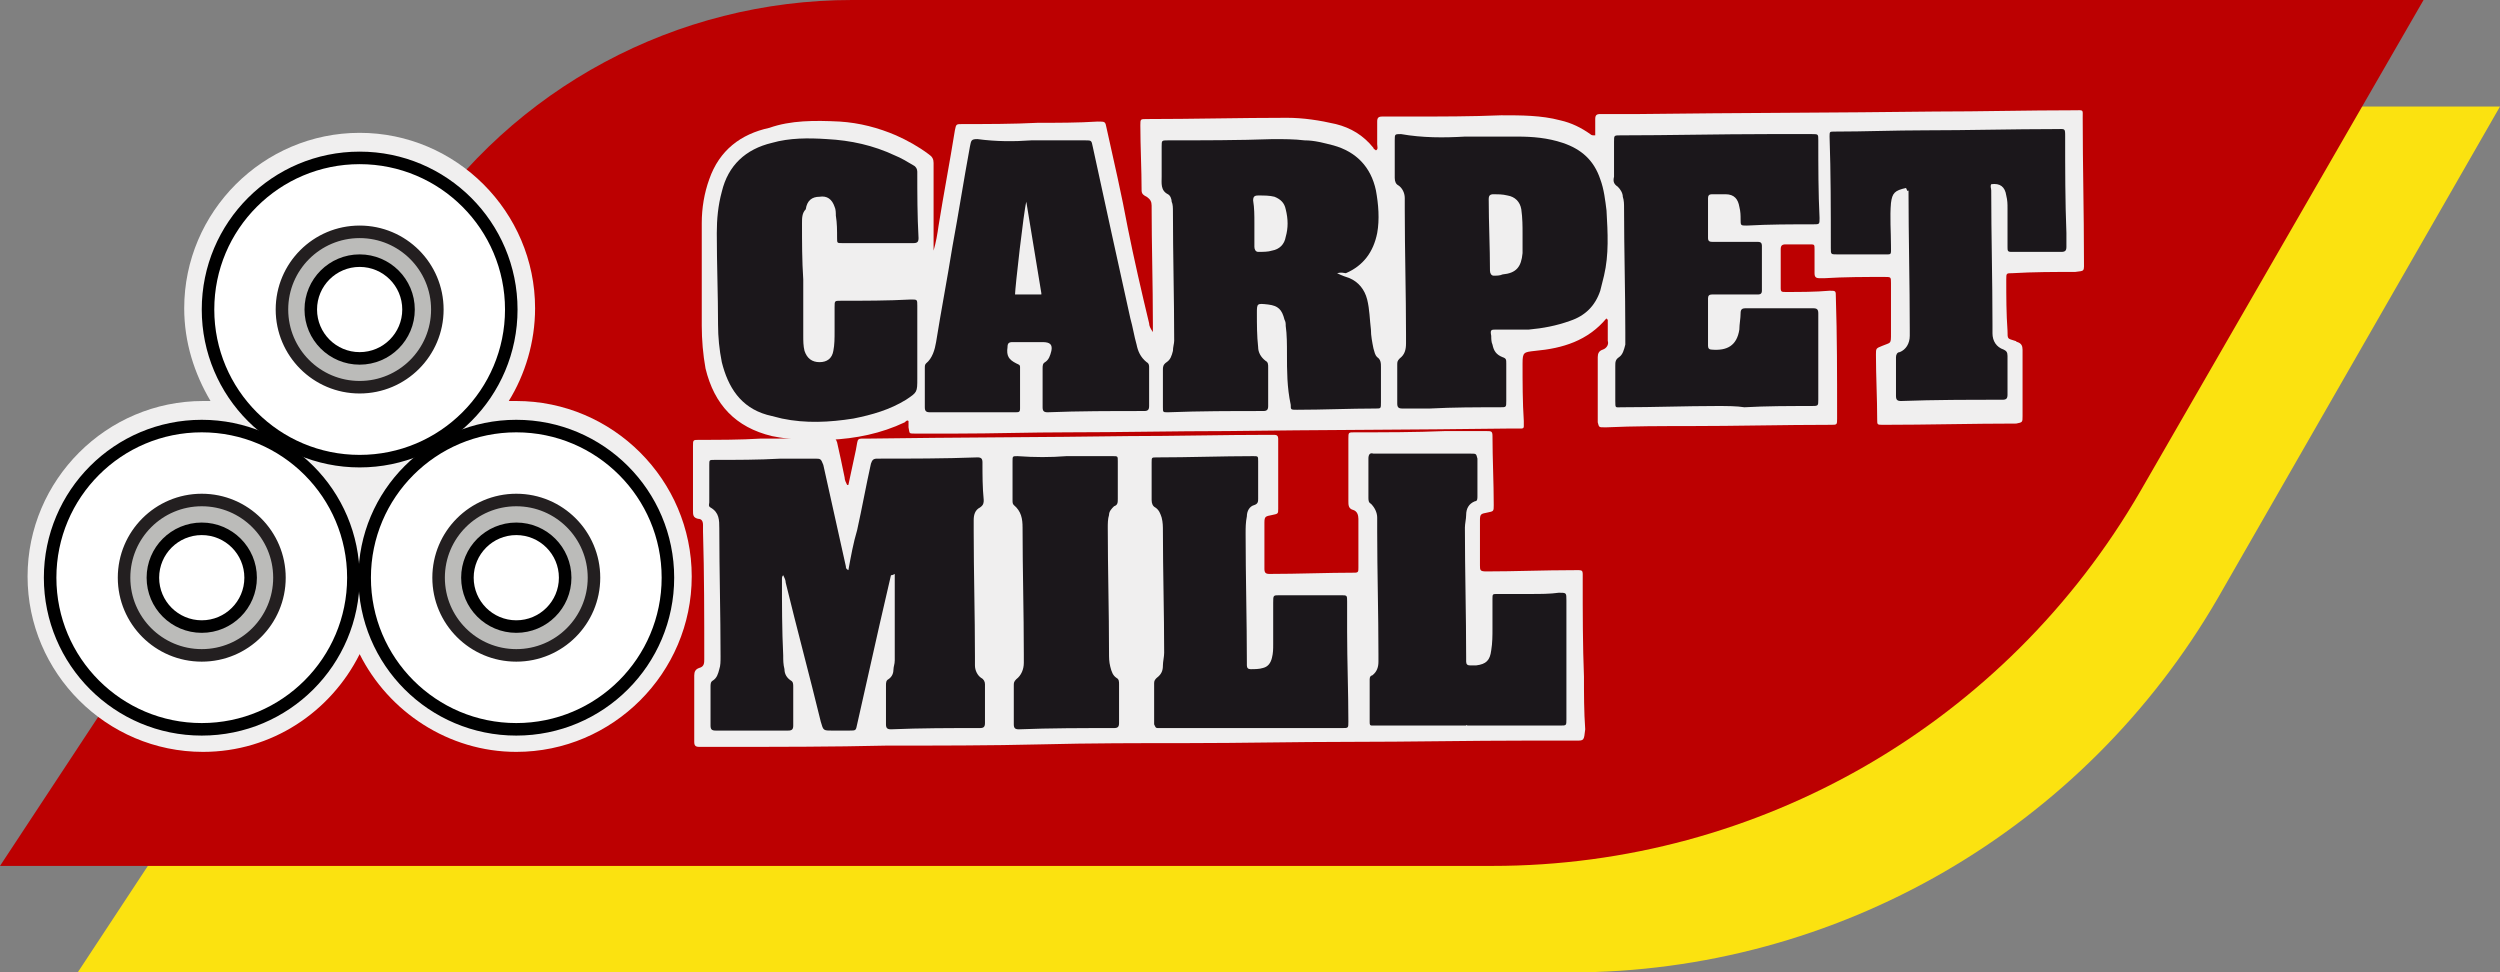
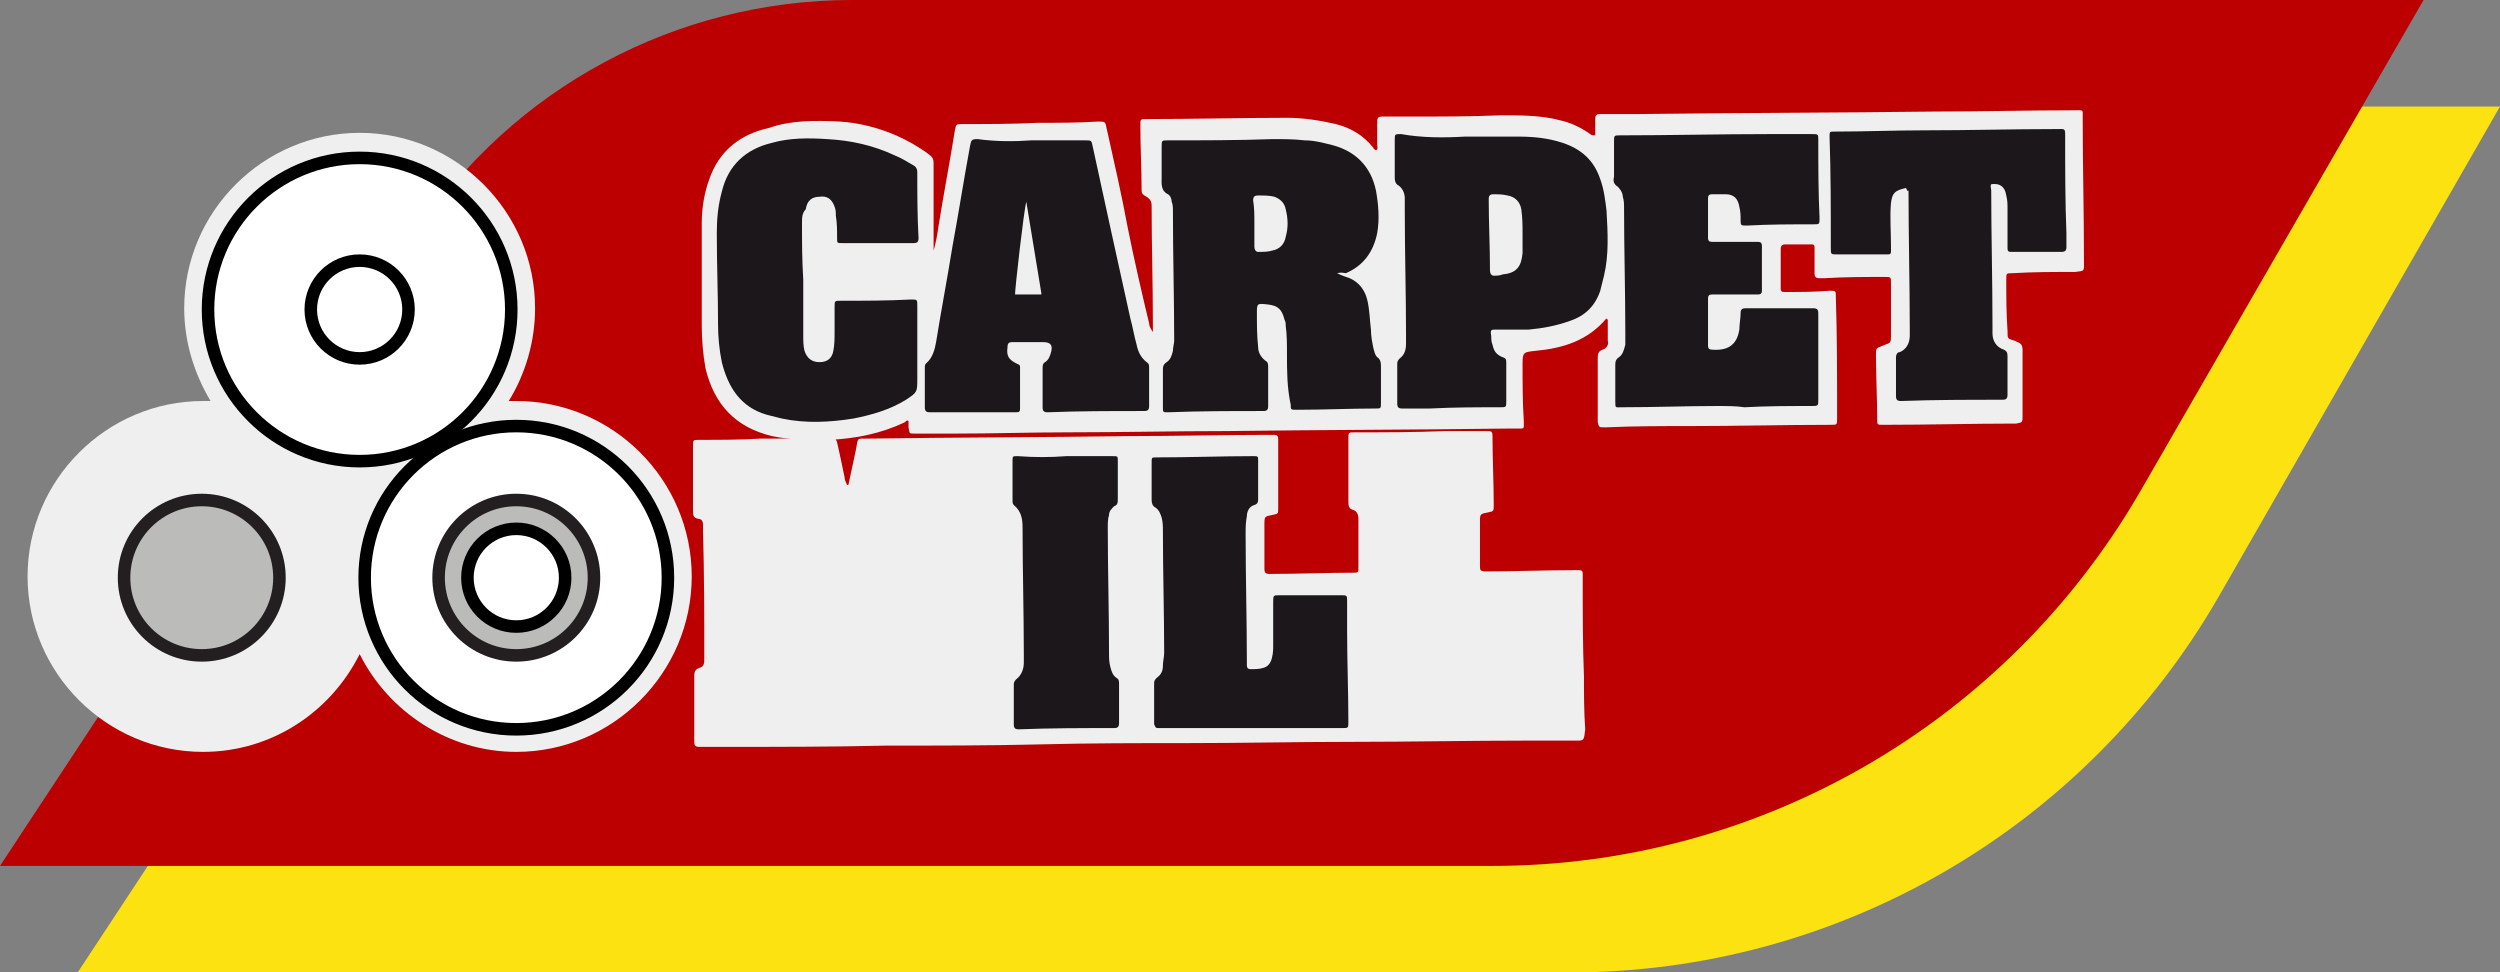
<svg xmlns="http://www.w3.org/2000/svg" version="1.1" id="Layer_1" x="0px" y="0px" viewBox="0 0 199.5 77.6" style="enable-background:new 0 0 199.5 77.6;" xml:space="preserve">
  <rect x="0" y="0" width="199.5" height="77.6" fill="#808080" stroke="none" />
  <style type="text/css">
	.st0{fill:#FBE210;}
	.st1{fill:#BC0001;}
	.st2{fill:#F0EFEF;}
	.st3{fill:#1B171B;}
	.st4{fill:#FFFFFF;stroke:#000000;stroke-miterlimit:10;}
	.st5{fill:#BBBBB9;stroke:#231F20;stroke-miterlimit:10;}
</style>
  <g>
    <path class="st0" d="M199.5,8.5H74.2c-14,0-27.1,7-34.8,18.7L6.2,77.6h119.1c21.3,0,41-11.4,51.7-29.9L199.5,8.5z" />
    <path class="st1" d="M193.4,0H68C54,0,40.9,7,33.2,18.7L0,69.1h119.1c21.3,0,41-11.4,51.7-29.9L193.4,0z" />
    <g>
      <path class="st2" d="M165.6,21.7c-1.7,0-3.3,0-5,0.1c-0.5,0-0.5,0-0.5,0.5c0,1.4,0,2.7,0.1,4.1c0,0.7,0,0.6,0.6,0.8    c0.1,0,0.1,0.1,0.2,0.1c0.3,0.1,0.4,0.3,0.4,0.6c0,1.8,0,3.5,0,5.3c0,0.5,0,0.5-0.5,0.6c-3.5,0-7.1,0.1-10.6,0.1    c-0.5,0-0.5,0-0.5-0.4c0-1.7-0.1-3.5-0.1-5.2c0-0.5,0-0.5,0.5-0.7c0.7-0.3,0.7-0.1,0.7-1c0-1.3,0-2.7,0-4c0-0.5,0-0.5-0.5-0.5    c-1.6,0-3.2,0-4.8,0.1c-0.1,0-0.2,0-0.4,0c-0.3,0-0.4-0.1-0.4-0.4c0-0.6,0-1.2,0-1.9c0-0.4,0-0.4-0.4-0.4c-0.6,0-1.2,0-1.9,0    c-0.3,0-0.4,0.1-0.4,0.4c0,1,0,2.1,0,3.1c0,0.3,0.1,0.3,0.4,0.3c1.2,0,2.3,0,3.5-0.1c0.5,0,0.5,0,0.5,0.5c0.1,3.1,0.1,6.2,0.1,9.3    c0,0.1,0,0.3,0,0.4c0,0.5,0,0.5-0.5,0.5c-3.8,0-7.5,0.1-11.3,0.1c-2.2,0-4.4,0-6.6,0.1H128c-0.4,0-0.4,0-0.5-0.4c0-0.5,0-1,0-1.5    c0-1.2,0-2.5,0-3.7c0-0.3,0.1-0.5,0.4-0.6c0.3-0.1,0.5-0.4,0.4-0.7c0-0.6,0-1.2,0-1.7c0,0-0.1,0-0.1-0.1c-1.5,1.8-3.5,2.4-5.7,2.6    c-0.9,0.1-1,0.1-1,1c0,1.5,0,3.1,0.1,4.6c0,0.1,0,0.3,0,0.4c0,0.2-0.1,0.2-0.3,0.2c-0.4,0-0.7,0-1.1,0c-7.4,0.1-14.9,0.1-22.3,0.2    c-4.2,0-8.5,0.1-12.7,0.1c-3,0-5.9,0.1-8.9,0.1c-1.1,0-2.2,0-3.3,0c-0.5,0-0.4,0-0.5-0.5c0-0.2,0-0.3,0-0.5    c-0.1-0.1-0.2,0-0.3,0.1c-1.9,0.9-3.9,1.3-6,1.4c-1.5,0.1-3.1,0-4.6-0.3c-2.9-0.7-4.6-2.5-5.3-5.4c-0.2-1.1-0.3-2.3-0.3-3.4    c0-2.7,0-5.4,0-8.2c0-1.2,0.2-2.4,0.6-3.5c0.8-2.3,2.5-3.6,4.8-4.1C63.1,9.6,65,9.6,67,9.7c1.6,0.1,3.1,0.5,4.5,1.1    c0.9,0.4,1.8,0.9,2.6,1.5c0.3,0.2,0.4,0.4,0.4,0.7c0,2.1,0,4.2,0,6.3c0,0.2,0,0.5,0,0.7c0.2-0.7,0.3-1.3,0.4-2    c0.4-2.5,0.9-5.1,1.3-7.6c0.1-0.5,0.1-0.5,0.6-0.5c2,0,4,0,6-0.1c1.6,0,3.2,0,4.8-0.1c0.6,0,0.6,0,0.7,0.5c0.6,2.7,1.2,5.3,1.7,8    c0.5,2.5,1.1,5.1,1.7,7.6c0,0.2,0.1,0.4,0.3,0.7c0-0.3,0-0.5,0-0.7c0-3.1-0.1-6.2-0.1-9.4c0-0.3-0.1-0.5-0.4-0.7    c-0.2-0.1-0.4-0.2-0.4-0.5c0-1.7-0.1-3.5-0.1-5.2c0-0.5,0-0.5,0.5-0.5c3.7,0,7.5-0.1,11.2-0.1c1.3,0,2.6,0.2,3.9,0.5    c1.2,0.3,2.2,0.9,3,1.9c0,0.1,0.1,0.1,0.2,0.2c0.2-0.1,0.1-0.3,0.1-0.5c0-0.6,0-1.2,0-1.8c0-0.3,0.1-0.4,0.4-0.4    c0.8,0,1.5,0,2.3,0c2.4,0,4.8,0,7.2-0.1c1.6,0,3.2,0,4.7,0.4c0.9,0.2,1.7,0.6,2.4,1.1c0.1,0.1,0.2,0.1,0.3,0.1c0,0,0,0,0.1,0    c0-0.4,0-0.9,0-1.3c0-0.3,0.1-0.4,0.4-0.4c1,0,2.1,0,3.1,0c7.9-0.1,15.8-0.1,23.6-0.2c3.7,0,7.4-0.1,11.1-0.1    c0.8,0,0.7-0.1,0.7,0.6c0,3.8,0.1,7.5,0.1,11.3C166.3,21.7,166.4,21.6,165.6,21.7z" />
      <path class="st2" d="M125.8,59.1c-1.3,0-2.5,0-3.8,0c-4.8,0-9.5,0.1-14.3,0.1c-4.3,0-8.6,0.1-12.9,0.1c-3.9,0-7.8,0-11.7,0.1    c-4.1,0.1-8.3,0.1-12.4,0.1c-4.3,0.1-8.6,0.1-12.9,0.1c-0.7,0-1.3,0-2,0c-0.3,0-0.4-0.1-0.4-0.4c0-1,0-1.9,0-2.9    c0-0.8,0-1.6,0-2.4c0-0.3,0.1-0.5,0.4-0.6c0.4-0.1,0.4-0.4,0.4-0.7c0-3.4,0-6.8-0.1-10.2c0-0.2,0-0.3,0-0.5c0-0.3-0.1-0.5-0.4-0.5    c-0.4-0.1-0.4-0.3-0.4-0.7c0-1.7,0-3.4,0-5.1c0-0.5,0-0.5,0.5-0.5c1.6,0,3.3,0,4.9-0.1c1.9,0,3.7,0,5.6-0.1c0.3,0,0.4,0.1,0.5,0.4    c0.2,0.9,0.4,1.8,0.6,2.8c0,0.2,0.1,0.4,0.2,0.6c0,0,0.1,0,0.1,0c0.2-0.9,0.4-1.9,0.6-2.8c0.2-1,0-0.9,1-0.9    c6.9-0.1,13.9-0.1,20.8-0.2c3.7,0,7.5-0.1,11.2-0.1c0.1,0,0.2,0,0.4,0c0.2,0,0.3,0.1,0.3,0.3c0,0.1,0,0.1,0,0.2c0,1.8,0,3.6,0,5.4    c0,0.4,0,0.4-0.5,0.5c-0.5,0.1-0.6,0.1-0.6,0.6c0,1.2,0,2.5,0,3.7c0,0.3,0.1,0.4,0.4,0.4c2.3,0,4.6-0.1,6.8-0.1    c0.3,0,0.3-0.1,0.3-0.4c0-1.3,0-2.6,0-3.9c0-0.3-0.1-0.6-0.4-0.7c-0.4-0.1-0.4-0.4-0.4-0.7c0-1.7,0-3.3,0-5c0-0.5,0-0.5,0.5-0.5    c2.4,0,4.8,0,7.2-0.1c1.1,0,2.2,0,3.3,0c0.4,0,0.5,0,0.5,0.4c0,1.8,0.1,3.7,0.1,5.5c0,0.5,0,0.5-0.5,0.6c-0.5,0.1-0.6,0.1-0.6,0.6    c0,1.2,0,2.4,0,3.6c0,0.4,0,0.5,0.5,0.5c2.3,0,4.6-0.1,6.9-0.1c0.9,0,0.8-0.1,0.8,0.8c0,2.6,0,5.2,0.1,7.7c0,1.4,0,2.8,0.1,4.2    C126.4,59.1,126.4,59.1,125.8,59.1z" />
    </g>
    <path class="st3" d="M64.1,22.3c0,1.5,0,3,0,4.5c0,0.4,0,0.8,0.1,1.2c0.2,0.6,0.6,0.9,1.2,0.9c0.6,0,1-0.3,1.1-0.9   c0.1-0.5,0.1-1,0.1-1.6c0-0.6,0-1.3,0-1.9c0-0.5,0-0.5,0.5-0.5c1.9,0,3.7,0,5.6-0.1c0.5,0,0.5,0,0.5,0.5c0,1.9,0,3.9,0,5.8   c0,1.1,0,1.1-0.9,1.7c-1.3,0.8-2.7,1.2-4.2,1.5c-1.9,0.3-3.8,0.4-5.7,0c-0.4-0.1-0.8-0.2-1.2-0.3c-2.1-0.6-3.1-2.2-3.6-4.2   c-0.2-1-0.3-2-0.3-3c0-2.4-0.1-4.8-0.1-7.3c0-1.1,0.1-2.2,0.4-3.3c0.5-2.1,1.9-3.4,4-3.9c1.4-0.4,2.9-0.4,4.4-0.3   c1.9,0.1,3.7,0.5,5.4,1.3c0.5,0.2,1,0.5,1.5,0.8c0.2,0.1,0.3,0.3,0.3,0.5c0,1.8,0,3.5,0.1,5.3c0,0.3-0.1,0.4-0.4,0.4   c-1.9,0-3.8,0-5.7,0c-0.4,0-0.4,0-0.4-0.4c0-0.6,0-1.2-0.1-1.8c0-0.2,0-0.5-0.1-0.7c-0.2-0.6-0.6-0.9-1.2-0.8c-0.6,0-1,0.3-1.1,1   C64,17,64,17.4,64,17.8C64,19.3,64,20.8,64.1,22.3C64,22.3,64.1,22.3,64.1,22.3z" />
    <path class="st3" d="M82.3,11.2c1.4,0,2.9,0,4.3,0c0.5,0,0.5,0,0.6,0.5c1,4.6,2,9.2,3,13.7c0.2,0.7,0.3,1.4,0.5,2.1   c0.1,0.5,0.3,1,0.8,1.4c0.2,0.1,0.2,0.3,0.2,0.4c0,1,0,2.1,0,3.1c0,0.3-0.1,0.4-0.4,0.4c-2.6,0-5.2,0-7.7,0.1   c-0.3,0-0.4-0.1-0.4-0.4c0-1,0-2.1,0-3.1c0-0.2,0-0.4,0.2-0.5c0.3-0.2,0.4-0.5,0.5-0.9c0.1-0.5-0.1-0.7-0.7-0.7c-0.8,0-1.6,0-2.4,0   c-0.3,0-0.4,0.1-0.4,0.4c-0.1,0.7,0.1,1,0.7,1.3c0.2,0.1,0.3,0.1,0.3,0.3c0,1.1,0,2.2,0,3.3c0,0.3-0.1,0.3-0.4,0.3   c-1.3,0-2.6,0-3.9,0c-1,0-1.9,0-2.9,0c-0.3,0-0.4-0.1-0.4-0.4c0-1,0-2.1,0-3.1c0-0.2,0-0.3,0.1-0.4c0.5-0.4,0.7-1.1,0.8-1.7   c0.4-2.5,0.9-5.1,1.3-7.6c0.5-2.7,0.9-5.3,1.4-8c0.1-0.5,0.1-0.6,0.6-0.6C79.5,11.3,80.9,11.3,82.3,11.2   C82.3,11.3,82.3,11.2,82.3,11.2z M81.9,16.1C81.7,16.8,81,23,81,23.5c0.7,0,1.4,0,2.1,0c0-0.1,0-0.1,0-0.1   C82.7,20.9,82.3,18.6,81.9,16.1z" />
    <path class="st3" d="M106.7,21.8c0.4,0.2,0.7,0.3,1,0.4c0.7,0.3,1.2,0.9,1.4,1.7c0.2,0.8,0.2,1.6,0.3,2.4c0,0.5,0.1,1,0.2,1.5   c0.1,0.3,0.1,0.5,0.3,0.7c0.3,0.2,0.3,0.5,0.3,0.8c0,0.9,0,1.9,0,2.8c0,0.5,0,0.5-0.4,0.5c-2.1,0-4.2,0.1-6.3,0.1   c-0.5,0-0.5,0-0.5-0.4c-0.3-1.4-0.3-2.7-0.3-4.1c0-0.7,0-1.5-0.1-2.2c0-0.2,0-0.3-0.1-0.5c-0.2-0.8-0.5-1.1-1.3-1.2   c-0.9-0.1-0.9-0.1-0.9,0.7c0,0.9,0,1.8,0.1,2.7c0,0.4,0.2,0.8,0.6,1.1c0.2,0.1,0.2,0.3,0.2,0.5c0,1,0,2.1,0,3.1   c0,0.3-0.1,0.4-0.4,0.4c-2.5,0-5,0-7.6,0.1c-0.4,0-0.4,0-0.4-0.4c0-1,0-2,0-3c0-0.2,0-0.4,0.3-0.6c0.3-0.2,0.4-0.5,0.5-0.9   c0-0.3,0.1-0.6,0.1-0.8c0-3.4-0.1-6.8-0.1-10.3c0-0.3,0-0.6-0.1-0.8c0-0.2-0.1-0.5-0.3-0.6c-0.6-0.3-0.5-0.9-0.5-1.4   c0-0.8,0-1.6,0-2.4c0-0.5,0-0.5,0.5-0.5c2.8,0,5.6,0,8.4-0.1c0.8,0,1.7,0,2.5,0.1c0.8,0,1.5,0.2,2.3,0.4c1.8,0.5,3,1.7,3.4,3.6   c0.2,1.1,0.3,2.3,0.1,3.4c-0.3,1.5-1.1,2.6-2.5,3.2C106.9,21.7,106.8,21.8,106.7,21.8z M100.1,17.8   C100.1,17.8,100.1,17.8,100.1,17.8c0,0.6,0,1.2,0,1.9c0,0.2,0.1,0.4,0.3,0.4c0.4,0,0.8,0,1.1-0.1c0.6-0.1,1-0.5,1.1-1.1   c0.2-0.7,0.2-1.4,0-2.2c-0.1-0.5-0.4-0.8-0.9-1c-0.4-0.1-0.8-0.1-1.3-0.1c-0.3,0-0.4,0.1-0.4,0.4C100.1,16.6,100.1,17.2,100.1,17.8   z" />
    <path class="st3" d="M116.9,10.9c1.4,0,2.8,0,4.2,0c1.2,0,2.4,0.1,3.6,0.5c1.5,0.5,2.5,1.4,3,2.9c0.3,0.8,0.4,1.7,0.5,2.5   c0.1,1.8,0.2,3.5-0.2,5.2c-0.1,0.4-0.2,0.8-0.3,1.2c-0.4,1.2-1.2,2-2.4,2.4c-1.1,0.4-2.2,0.6-3.3,0.7c-0.9,0-1.7,0-2.6,0   c-0.4,0-0.5,0-0.4,0.5c0,0.2,0,0.5,0.1,0.7c0.1,0.5,0.3,0.8,0.8,1c0.3,0.1,0.3,0.2,0.3,0.5c0,1,0,2,0,3c0,0.5,0,0.5-0.5,0.5   c-1.9,0-3.7,0-5.6,0.1c-0.7,0-1.5,0-2.2,0c-0.3,0-0.4-0.1-0.4-0.4c0-1,0-2.1,0-3.1c0-0.2,0-0.3,0.2-0.5c0.4-0.3,0.5-0.7,0.5-1.2   c0-0.2,0-0.4,0-0.7c0-3.3-0.1-6.6-0.1-10c0-0.3,0-0.6,0-0.9c0-0.4-0.2-0.8-0.5-1c-0.2-0.1-0.3-0.3-0.3-0.6c0-1,0-2,0-3   c0-0.5,0-0.5,0.5-0.5C113.5,11,115.2,11,116.9,10.9C116.9,10.9,116.9,10.9,116.9,10.9z M121.5,18.6c0-0.5,0-1.2-0.1-1.9   c-0.1-0.6-0.5-1-1.1-1.1c-0.4-0.1-0.8-0.1-1.1-0.1c-0.3,0-0.4,0.1-0.4,0.4c0,1.9,0.1,3.8,0.1,5.7c0,0.2,0.1,0.4,0.3,0.4   c0.2,0,0.5,0,0.7-0.1c1.1-0.1,1.5-0.6,1.6-1.7C121.5,19.6,121.5,19.2,121.5,18.6z" />
    <path class="st3" d="M137,32.4c-2.5,0-5,0.1-7.6,0.1c-0.5,0-0.5,0.1-0.5-0.5c0-0.9,0-1.9,0-2.8c0-0.3,0-0.5,0.3-0.7   c0.3-0.2,0.4-0.6,0.5-1c0-0.3,0-0.7,0-1c0-3.3-0.1-6.6-0.1-9.9c0-0.3,0-0.6-0.1-0.9c0-0.3-0.2-0.6-0.4-0.8   c-0.3-0.2-0.4-0.4-0.3-0.8c0-0.9,0-1.9,0-2.8c0-0.5,0-0.5,0.5-0.5c3.9,0,7.9-0.1,11.8-0.1c1.2,0,2.3,0,3.5,0c0.5,0,0.5,0,0.5,0.5   c0,2.1,0,4.2,0.1,6.2c0,0.5,0,0.5-0.5,0.5c-1.8,0-3.5,0-5.3,0.1c-0.5,0-0.5,0-0.5-0.5c0-0.3,0-0.6-0.1-1c-0.1-0.6-0.4-1-1.1-1   c-0.4,0-0.7,0-1.1,0c-0.2,0-0.3,0.1-0.3,0.3c0,1.1,0,2.1,0,3.2c0,0.3,0.2,0.3,0.4,0.3c1.1,0,2.1,0,3.2,0c0.1,0,0.3,0,0.4,0   c0.2,0,0.3,0.1,0.3,0.3c0,1.2,0,2.4,0,3.6c0,0.3-0.2,0.3-0.4,0.3c-1.1,0-2.1,0-3.2,0c-0.1,0-0.3,0-0.4,0c-0.2,0-0.3,0.1-0.3,0.3   c0,1.3,0,2.5,0,3.8c0,0.2,0.1,0.3,0.3,0.3c1.2,0.1,2-0.3,2.2-1.6c0-0.4,0.1-0.9,0.1-1.3c0-0.3,0.1-0.4,0.4-0.4c1.2,0,2.3,0,3.5,0   c0.6,0,1.3,0,1.9,0c0.3,0,0.4,0.1,0.4,0.4c0,1.7,0,3.3,0,5c0,0.6,0,1.3,0,1.9c0,0.5,0,0.5-0.6,0.5c-1.8,0-3.5,0-5.3,0.1   C138.6,32.4,137.8,32.4,137,32.4C137,32.4,137,32.4,137,32.4z" />
    <path class="st3" d="M152.1,15c-0.9,0.2-1.1,0.4-1.2,1.2c-0.1,1.1,0,2.3,0,3.4c0,0.8,0.1,0.7-0.7,0.7c-1.2,0-2.4,0-3.6,0   c-0.5,0-0.5,0-0.5-0.5c0-3,0-6-0.1-8.9c0-0.4,0-0.4,0.4-0.4c2.4,0,4.8-0.1,7.2-0.1c3.5,0,7-0.1,10.5-0.1c0.7,0,0.7-0.1,0.7,0.6   c0,2.6,0,5.2,0.1,7.7c0,0.4,0,0.7,0,1.1c0,0.3-0.1,0.4-0.4,0.4c-1.1,0-2.2,0-3.3,0c-0.2,0-0.5,0-0.7,0c-0.3,0-0.3-0.1-0.3-0.4   c0-1,0-2.1,0-3.1c0-0.3,0-0.6-0.1-1c-0.1-0.7-0.5-1-1.2-0.9c-0.1,0.2,0,0.3,0,0.5c0,3.6,0.1,7.1,0.1,10.7c0,0.2,0,0.4,0,0.7   c0,0.6,0.3,1.1,0.9,1.3c0.2,0.1,0.3,0.2,0.3,0.5c0,1,0,2.1,0,3.1c0,0.3-0.1,0.4-0.4,0.4c-2.7,0-5.4,0-8.1,0.1   c-0.3,0-0.4-0.1-0.4-0.4c0-1,0-2.1,0-3.1c0-0.2,0.1-0.4,0.3-0.4c0.5-0.2,0.8-0.7,0.8-1.3c0-0.2,0-0.4,0-0.5c0-3.7-0.1-7.4-0.1-11.1   C152.2,15.3,152.2,15.2,152.1,15z" />
-     <path class="st3" d="M71.1,45.9c-0.3,1.3-0.6,2.6-0.9,3.9c-0.6,2.7-1.2,5.3-1.8,8c-0.1,0.5-0.1,0.5-0.6,0.5c-0.5,0-0.9,0-1.4,0   c-0.7,0-0.7,0-0.9-0.7c-0.9-3.7-1.9-7.4-2.8-11.1c0-0.2-0.1-0.4-0.2-0.6c-0.1,0.1-0.1,0.2-0.1,0.3c0,2,0,4.1,0.1,6.1   c0,0.4,0,0.7,0.1,1.1c0,0.4,0.2,0.7,0.5,0.9c0.2,0.1,0.2,0.3,0.2,0.5c0,1,0,2.1,0,3.1c0,0.3-0.1,0.4-0.4,0.4c-1.9,0-3.9,0-5.8,0   c-0.3,0-0.4-0.1-0.4-0.4c0-1,0-2.1,0-3.1c0-0.2,0-0.4,0.2-0.5c0.3-0.2,0.4-0.5,0.5-0.9c0.1-0.3,0.1-0.6,0.1-1   c0-3.4-0.1-6.8-0.1-10.2c0-0.7,0-1.3-0.7-1.7c-0.2-0.1-0.1-0.3-0.1-0.4c0-1,0-2,0-3c0-0.4,0-0.4,0.4-0.4c1.8,0,3.5,0,5.3-0.1   c0.9,0,1.8,0,2.7,0c0.5,0,0.5,0,0.7,0.5c0.6,2.7,1.2,5.4,1.8,8.1c0,0.1,0,0.2,0.2,0.3c0.2-1.1,0.4-2.2,0.7-3.2   c0.4-1.8,0.7-3.5,1.1-5.3c0.1-0.3,0.2-0.4,0.5-0.4c2.7,0,5.3,0,8-0.1c0.3,0,0.4,0.1,0.4,0.4c0,1,0,2,0.1,3c0,0.2,0,0.4-0.3,0.6   c-0.4,0.2-0.5,0.6-0.5,1c0,0.3,0,0.6,0,0.9c0,3.3,0.1,6.6,0.1,10c0,0.2,0,0.5,0,0.7c0,0.4,0.2,0.8,0.5,1c0.2,0.1,0.3,0.3,0.3,0.5   c0,1,0,2.1,0,3.1c0,0.3-0.1,0.4-0.4,0.4c-2.4,0-4.7,0-7.1,0.1c-0.3,0-0.4-0.1-0.4-0.4c0-1,0-2.1,0-3.1c0-0.2,0-0.4,0.2-0.5   c0.3-0.2,0.4-0.5,0.4-0.8c0-0.2,0.1-0.4,0.1-0.7c0-2.3,0-4.6,0-6.9C71.2,45.9,71.2,45.9,71.1,45.9z" />
    <path class="st3" d="M85.1,36.4c1.2,0,2.5,0,3.7,0c0.4,0,0.4,0,0.4,0.4c0,1,0,2,0,3c0,0.3,0,0.5-0.3,0.6c-0.2,0.2-0.4,0.4-0.4,0.7   c-0.1,0.3-0.1,0.7-0.1,1c0,3.3,0.1,6.6,0.1,10c0,0.4,0,0.7,0.1,1.1c0.1,0.4,0.2,0.7,0.5,0.9c0.2,0.1,0.2,0.3,0.2,0.5   c0,1,0,2.1,0,3.1c0,0.3-0.1,0.4-0.4,0.4c-2.5,0-5.1,0-7.6,0.1c-0.3,0-0.4-0.1-0.4-0.4c0-1,0-2.1,0-3.1c0-0.2,0-0.3,0.2-0.5   c0.4-0.3,0.6-0.8,0.6-1.3c0-0.2,0-0.5,0-0.7c0-3.4-0.1-6.7-0.1-10.1c0-0.7-0.1-1.3-0.7-1.8c-0.1-0.1-0.1-0.2-0.1-0.4   c0-1,0-2.1,0-3.1c0-0.4,0-0.4,0.4-0.4C82.6,36.5,83.8,36.5,85.1,36.4C85.1,36.5,85.1,36.4,85.1,36.4z" />
    <path class="st3" d="M100,58.1c-2.4,0-4.8,0-7.2,0c-0.1,0-0.3,0-0.4,0c-0.2,0-0.2-0.1-0.3-0.3c0-1.1,0-2.2,0-3.3   c0-0.2,0.1-0.3,0.2-0.4c0.4-0.3,0.5-0.6,0.5-1c0-0.3,0.1-0.7,0.1-1c0-3.2-0.1-6.5-0.1-9.7c0-0.4,0-0.7-0.1-1.1   c-0.1-0.3-0.2-0.6-0.5-0.8c-0.2-0.1-0.3-0.3-0.3-0.6c0-1,0-2,0-3c0-0.4,0-0.4,0.4-0.4c2.6,0,5.2-0.1,7.7-0.1c0.4,0,0.4,0,0.4,0.4   c0,1,0,2,0,3c0,0.2,0,0.4-0.3,0.5c-0.4,0.1-0.6,0.5-0.6,0.9c-0.1,0.5-0.1,0.9-0.1,1.4c0,3.4,0.1,6.9,0.1,10.3c0,0.1,0,0.1,0,0.2   c0,0.2,0.1,0.3,0.3,0.3c0.3,0,0.7,0,1-0.1c0.4-0.1,0.6-0.4,0.7-0.8c0.1-0.4,0.1-0.7,0.1-1.1c0-1.1,0-2.2,0-3.3c0-0.6,0-0.6,0.5-0.6   c1.6,0,3.3,0,4.9,0c0.5,0,0.5,0,0.5,0.5c0,0.8,0,1.6,0,2.4c0,2.4,0.1,4.8,0.1,7.2c0,0.5,0,0.5-0.5,0.5c-2.5,0-4.9,0-7.4,0   C100,58,100,58,100,58.1z" />
-     <path class="st3" d="M117,57.9c-2.4,0-4.8,0-7.1,0c-0.1,0-0.3,0-0.4,0c-0.2,0-0.2-0.1-0.2-0.3c0-1.1,0-2.3,0-3.4   c0-0.2,0.1-0.3,0.2-0.3c0.4-0.3,0.5-0.7,0.5-1.1c0-0.2,0-0.4,0-0.6c0-3.3-0.1-6.6-0.1-9.8c0-0.4,0-0.7,0-1.1c0-0.4-0.2-0.8-0.5-1.1   c-0.2-0.1-0.2-0.3-0.2-0.5c0-1,0-2.1,0-3.1c0-0.3,0.1-0.5,0.4-0.4c0.3,0,0.6,0,0.9,0c2.3,0,4.6,0,6.9,0c0.4,0,0.4,0,0.5,0.4   c0,1,0,2,0,3c0,0.2,0,0.4-0.2,0.4c-0.5,0.2-0.7,0.6-0.7,1.1c0,0.3-0.1,0.7-0.1,1c0,3.5,0.1,6.9,0.1,10.4c0,0.1,0,0.2,0,0.3   c0,0.2,0.1,0.3,0.3,0.3c0.2,0,0.4,0,0.5,0c0.8-0.1,1.1-0.4,1.2-1.2c0.1-0.6,0.1-1.2,0.1-1.7c0-0.8,0-1.6,0-2.4c0-0.4,0-0.4,0.4-0.4   c0.9,0,1.8,0,2.7,0c0.7,0,1.5,0,2.2-0.1c0.6,0,0.6,0,0.6,0.6c0,1.2,0,2.3,0,3.5c0,2,0,4,0,6c0,0.5,0,0.5-0.5,0.5c-2.5,0-5,0-7.4,0   C117,57.8,117,57.9,117,57.9z" />
    <path class="st2" d="M41.2,32c-0.2,0-0.4,0-0.6,0c1.3-2.1,2.1-4.7,2.1-7.4c0-7.7-6.3-14-14-14s-14,6.3-14,14c0,2.7,0.8,5.2,2.1,7.4   c-0.2,0-0.4,0-0.6,0c-7.7,0-14,6.3-14,14s6.3,14,14,14c5.5,0,10.2-3.2,12.5-7.8c2.3,4.6,7.1,7.8,12.5,7.8c7.7,0,14-6.3,14-14   S48.9,32,41.2,32z" />
    <g>
      <circle class="st4" cx="41.2" cy="46.1" r="12.1" />
      <circle class="st5" cx="41.2" cy="46.1" r="6.2" />
      <circle class="st4" cx="41.2" cy="46.1" r="3.9" />
    </g>
    <g>
-       <circle class="st4" cx="16.1" cy="46.1" r="12.1" />
      <circle class="st5" cx="16.1" cy="46.1" r="6.2" />
-       <circle class="st4" cx="16.1" cy="46.1" r="3.9" />
    </g>
    <g>
      <circle class="st4" cx="28.7" cy="24.7" r="12.1" />
-       <circle class="st5" cx="28.7" cy="24.7" r="6.2" />
      <circle class="st4" cx="28.7" cy="24.7" r="3.9" />
    </g>
  </g>
</svg>